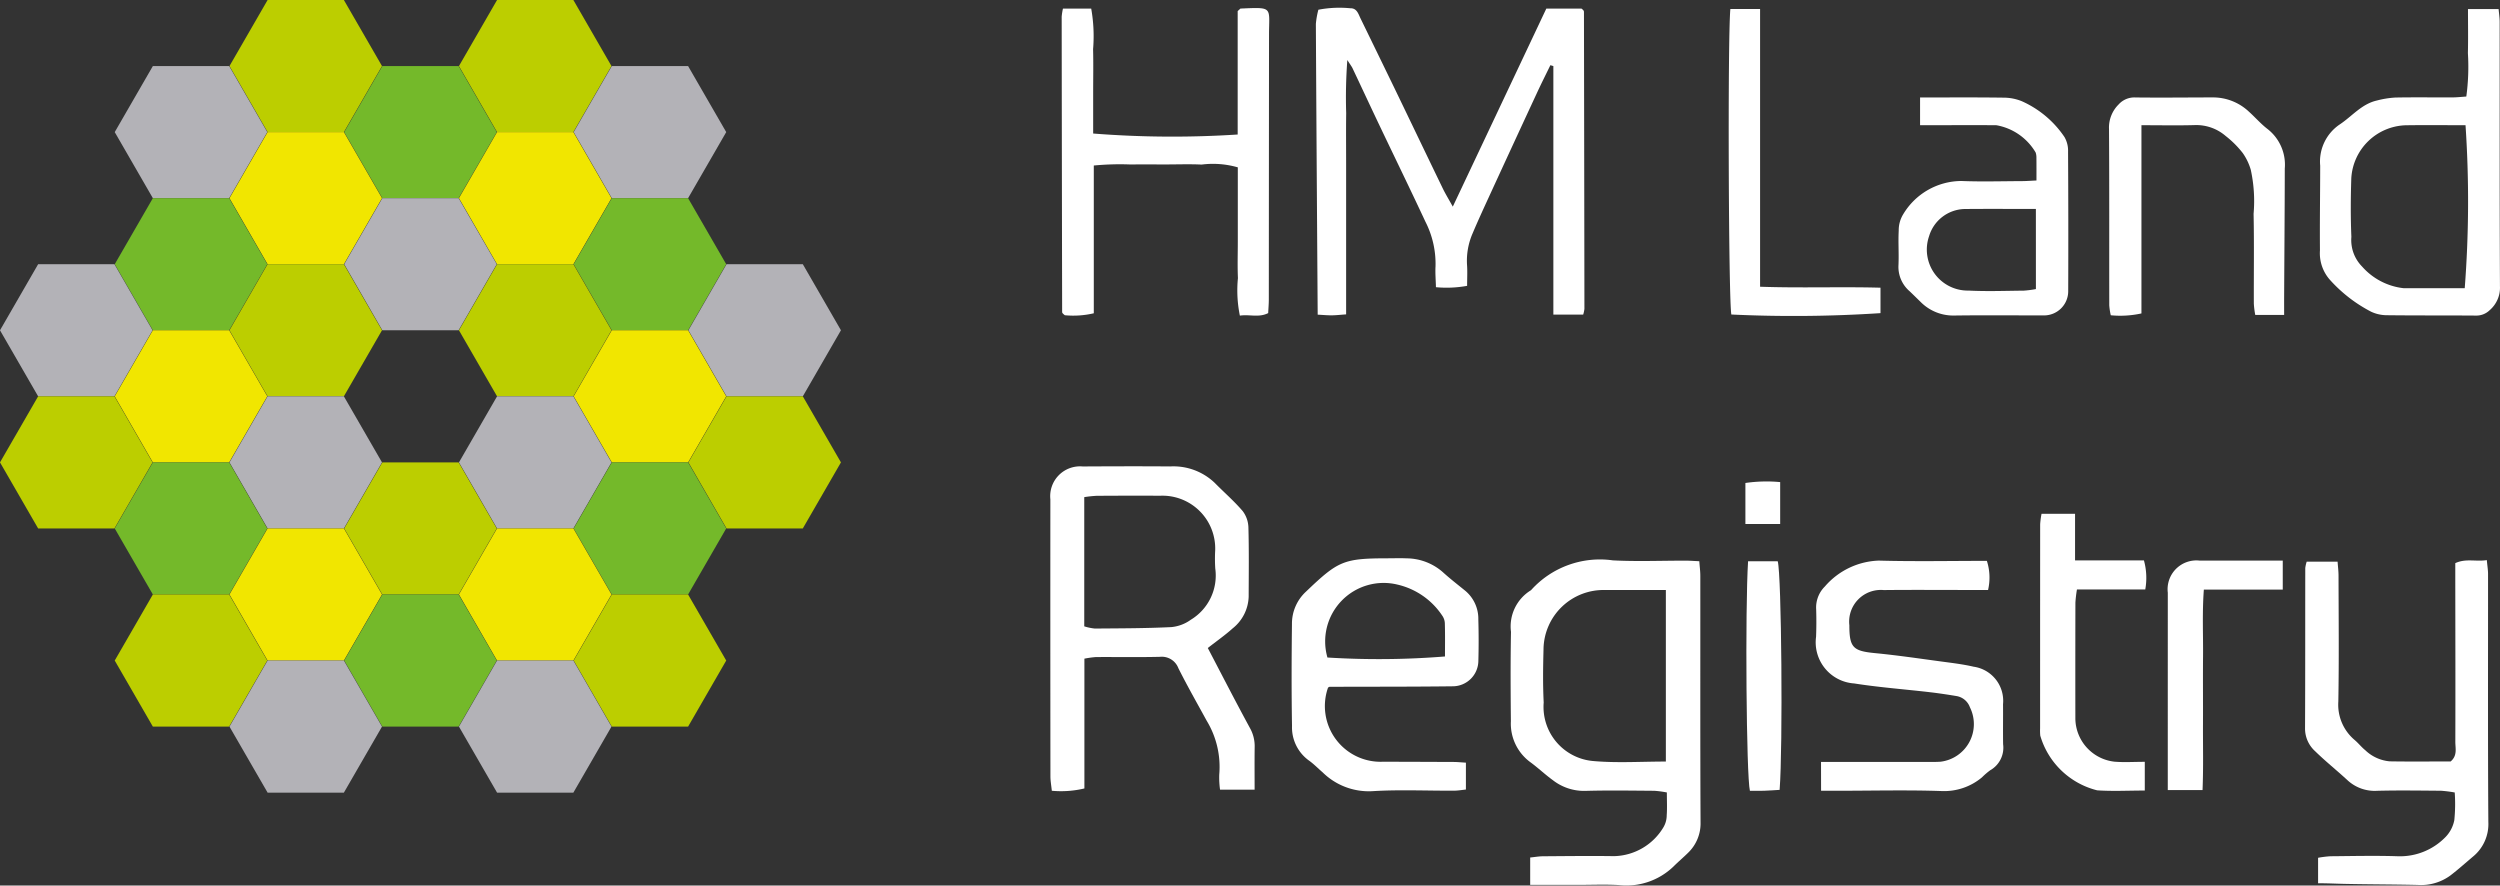
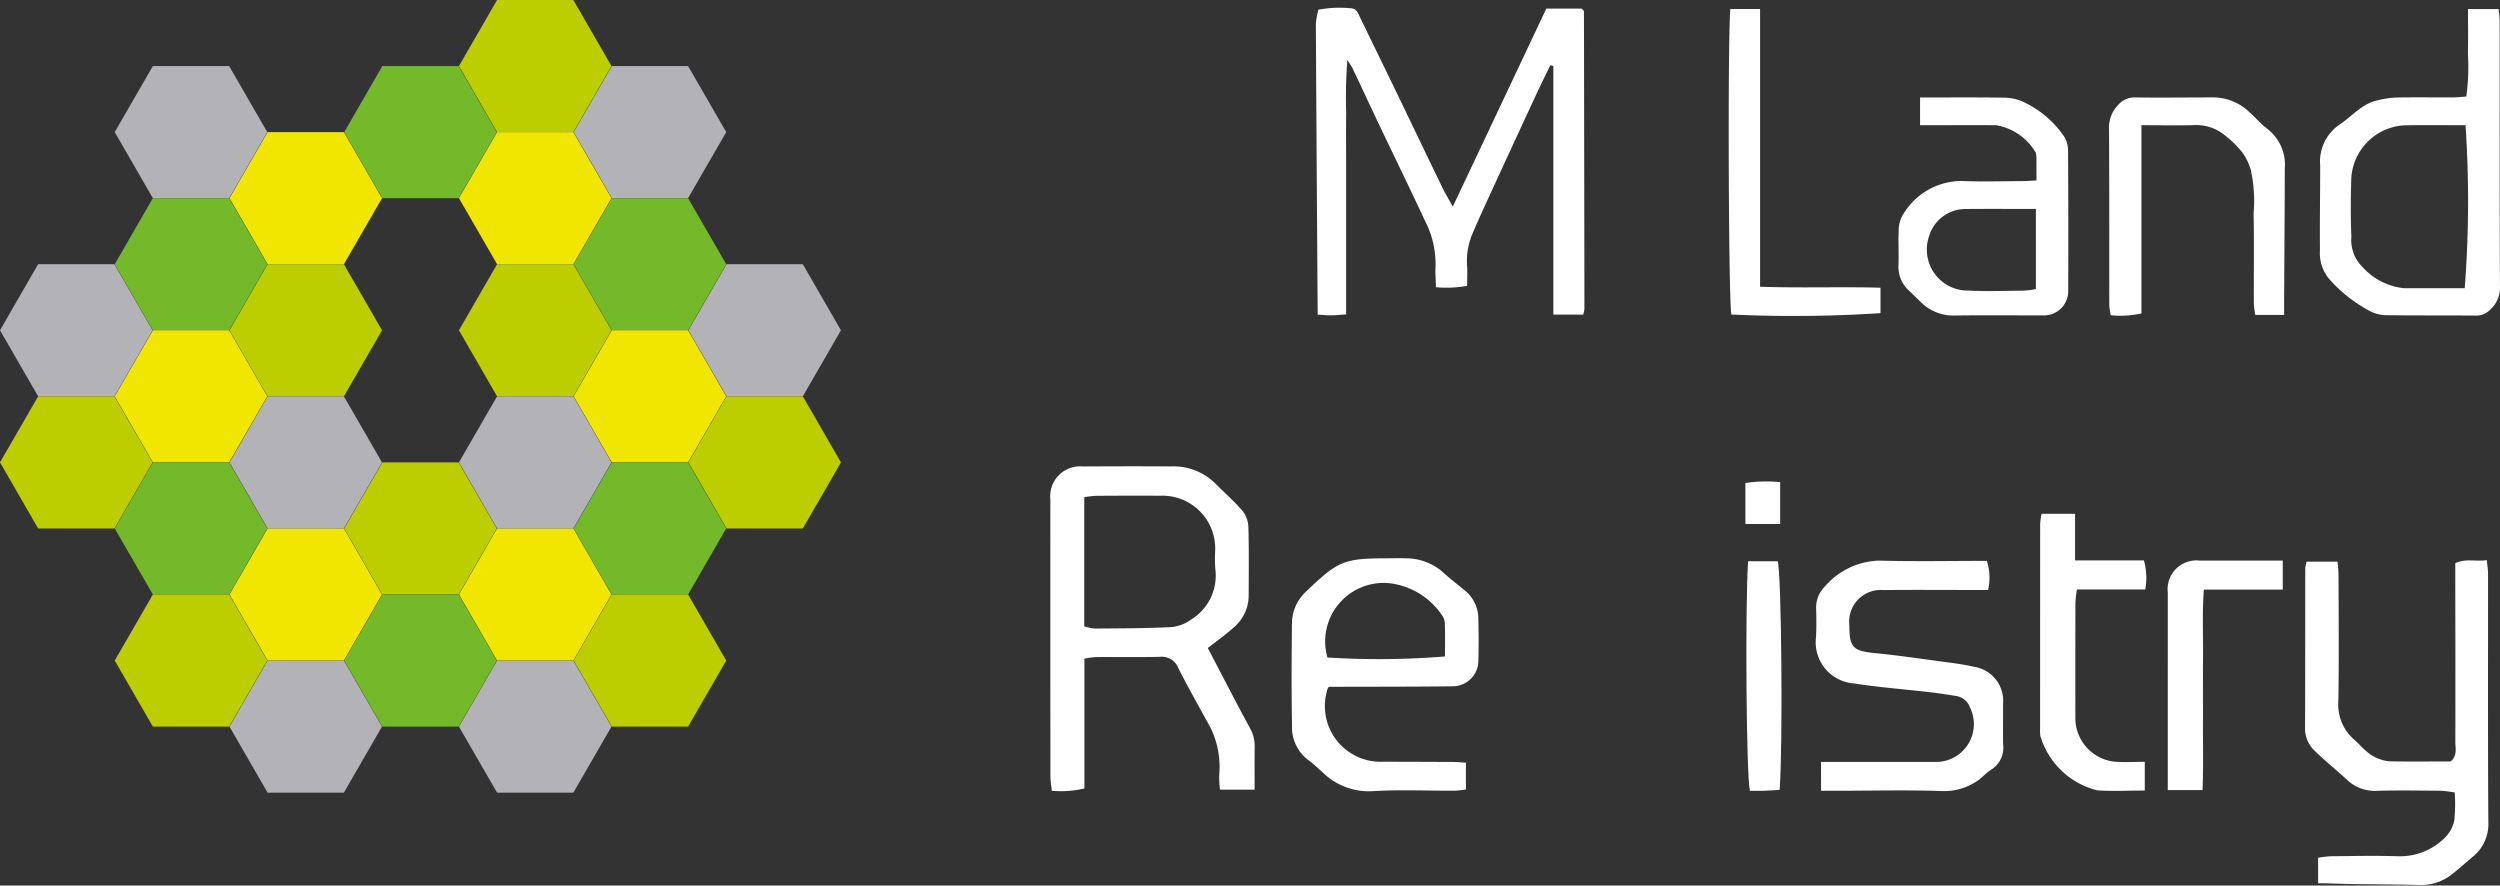
<svg xmlns="http://www.w3.org/2000/svg" width="119.716" height="42.404" viewBox="0 0 119.716 42.404">
  <rect x="0" y="0" width="119.716" height="42.404" fill="#333333" stroke="none" />
  <defs>
    <style>.cls-1{fill:#fff;}.cls-2{fill:#bcce00;}.cls-3{fill:#b3b2b7;}.cls-4{fill:#74b92a;}.cls-5{fill:#f1e600;}</style>
  </defs>
  <g id="Text">
    <path class="cls-1" d="M74.047.413H75.734a.654.654,0,0,1,.087.079.138.138,0,0,1,.029.073q.013,7.114.022,14.227a1.48,1.48,0,0,1-.059.274H74.385V3.164l-.143-.042c-.214.44-.434.877-.64,1.321q-1.175,2.531-2.34,5.067c-.251.546-.502,1.093-.736,1.647a3.286,3.286,0,0,0-.275,1.529c.023.326.004.655.004,1.002a5.471,5.471,0,0,1-1.493.065c-.009-.354-.038-.677-.02-.998a4.437,4.437,0,0,0-.484-2.139c-.717-1.538-1.462-3.063-2.192-4.595-.436-.915-.863-1.835-1.297-2.751-.04-.084-.1-.16-.25-.396a23.986,23.986,0,0,0-.055,2.545c-.011.8-.003,1.6-.003,2.399v7.236c-.258.018-.47.044-.683.046s-.427-.019-.679-.032c-.031-4.67-.063-9.294-.087-13.919a4,4,0,0,1,.12-.683,5.337,5.337,0,0,1,1.532-.07c.312-.008.381.27.488.489q.808,1.658,1.614,3.317c.775,1.604,1.544,3.212,2.32,4.815.128.264.282.515.483.878Z" />
    <path class="cls-1" d="M57.837,31.031c.69,1.318,1.336,2.577,2.012,3.82a1.769,1.769,0,0,1,.233.907c-.01.666-.003,1.332-.003,2.057H58.424a4.127,4.127,0,0,1-.038-.726,4.267,4.267,0,0,0-.601-2.574c-.457-.838-.931-1.667-1.358-2.52a.849.849,0,0,0-.884-.542c-1.018.025-2.038.005-3.057.011a4.519,4.519,0,0,0-.558.077v6.215a4.807,4.807,0,0,1-1.56.111c-.025-.245-.066-.465-.067-.684q-.007-6.638-.003-13.277a1.428,1.428,0,0,1,1.546-1.569c1.398-.007,2.795-.013,4.193-.001a2.86,2.86,0,0,1,2.134.789c.444.452.926.868,1.336,1.348a1.354,1.354,0,0,1,.275.791c.03,1.106.016,2.213.012,3.319a2.014,2.014,0,0,1-.762,1.504C58.667,30.416,58.261,30.699,57.837,31.031ZM51.921,29.993a2.452,2.452,0,0,0,.506.106c1.219-.01,2.439-.01,3.657-.069a1.887,1.887,0,0,0,.942-.354,2.473,2.473,0,0,0,1.169-2.45,7.311,7.311,0,0,1-.004-.872,2.529,2.529,0,0,0-2.439-2.616q-.097-.003-.193.001-1.527-.007-3.055.004a5.65,5.65,0,0,0-.583.063Z" />
-     <path class="cls-1" d="M73.275,42.374V41.063c.221-.022.414-.057.608-.059,1.135-.008,2.271-.023,3.406-.006a2.825,2.825,0,0,0,2.366-1.381,1.133,1.133,0,0,0,.158-.573c.025-.345.007-.694.007-1.096a4.907,4.907,0,0,0-.601-.08c-1.106-.008-2.213-.027-3.318.005a2.432,2.432,0,0,1-1.535-.509c-.376-.271-.713-.596-1.088-.869a2.287,2.287,0,0,1-.927-1.958c-.014-1.426-.022-2.853.005-4.279a2.03,2.03,0,0,1,.959-1.996,4.432,4.432,0,0,1,3.919-1.428c1.161.062,2.328.011,3.493.014.199,0,.398.016.646.027.018.252.049.476.049.701.003,3.93-.008,7.86.011,11.79a1.948,1.948,0,0,1-.601,1.475c-.227.225-.473.431-.699.657a3.249,3.249,0,0,1-2.634.883c-.634-.034-1.271-.007-1.906-.007C74.847,42.374,74.102,42.374,73.275,42.374Zm6.497-5.906V28.253c-1.002,0-1.955-.003-2.91.001a2.873,2.873,0,0,0-2.948,2.796l-.001.066c-.022.841-.034,1.685.009,2.525a2.601,2.601,0,0,0,2.381,2.803l.025.002C77.448,36.543,78.582,36.468,79.772,36.468Z" />
-     <path class="cls-1" d="M50.901.411h1.353a7.526,7.526,0,0,1,.09,1.944c.018.689.004,1.379.004,2.069v1.97a48.309,48.309,0,0,0,6.92.047V.53c.102-.087.122-.119.144-.12C60.989.342,60.77.323,60.769,1.674q-.006,6.331-.01,12.663c0,.215-.019.43-.03.656-.451.23-.896.05-1.356.122a6.013,6.013,0,0,1-.093-1.797c-.026-.578-.006-1.158-.006-1.738V8.014a4.292,4.292,0,0,0-1.732-.133c-.578-.028-1.158-.006-1.738-.006-.552,0-1.104-.006-1.655.002a13.132,13.132,0,0,0-1.771.049v7.076a4.313,4.313,0,0,1-1.386.094.927.927,0,0,1-.092-.079.129.129,0,0,1-.038-.068Q50.848,7.875,50.84.8A2.912,2.912,0,0,1,50.901.411Z" />
    <path class="cls-1" d="M111.005,42.296v-1.22a5.08,5.08,0,0,1,.588-.073c1.077-.009,2.154-.036,3.23,0a3.038,3.038,0,0,0,2.269-.905,1.595,1.595,0,0,0,.437-.828,7.83,7.83,0,0,0,.019-1.321,6.055,6.055,0,0,0-.656-.083c-1.018-.008-2.038-.024-3.055.002a1.914,1.914,0,0,1-1.427-.509c-.511-.471-1.056-.906-1.553-1.392a1.462,1.462,0,0,1-.477-1.085c.013-2.561.007-5.121.011-7.682a1.653,1.653,0,0,1,.068-.303h1.48c.016.23.045.455.045.68.004,2.008.026,4.016-.01,6.023a2.208,2.208,0,0,0,.789,1.842c.176.151.322.338.502.484a1.939,1.939,0,0,0,1.168.532c.985.017,1.971.005,2.921.005.33-.284.223-.628.223-.932.008-2.561.001-5.121-.002-7.682v-.882c.508-.237.993-.061,1.51-.146.025.277.059.472.059.667.002,3.958-.013,7.915.014,11.873a2.014,2.014,0,0,1-.75,1.671c-.355.3-.701.611-1.07.893a2.376,2.376,0,0,1-1.553.452c-1.161-.028-2.281-.026-3.442-.05C111.946,42.321,111.504,42.296,111.005,42.296Z" />
    <path class="cls-1" d="M118.103,4.623a10.582,10.582,0,0,0,.076-2.08c.017-.686.004-1.373.004-2.109h1.466c.018.199.051.41.051.621.003,4.217-.007,8.433.014,12.65a1.42,1.42,0,0,1-.495,1.151.911.911,0,0,1-.666.256c-1.433-.011-2.866,0-4.299-.018a1.772,1.772,0,0,1-.711-.168,6.926,6.926,0,0,1-1.999-1.557,1.925,1.925,0,0,1-.45-1.383c-.012-1.35.011-2.7.012-4.05a2.14,2.14,0,0,1,.937-1.978c.589-.39,1.047-.98,1.779-1.145a4.5,4.5,0,0,1,.883-.142c.91-.018,1.819-.003,2.728-.007C117.648,4.665,117.862,4.639,118.103,4.623ZM118.027,13.8a54.202,54.202,0,0,0,.038-7.804c-.949,0-1.909-.012-2.87.003a2.694,2.694,0,0,0-2.6,2.542c-.03.934-.035,1.871.004,2.804a1.805,1.805,0,0,0,.511,1.417A3.112,3.112,0,0,0,115.094,13.8c.961-.001,1.921,0,2.933,0Z" />
    <path class="cls-1" d="M70.197,36.521v1.287c-.186.019-.38.054-.573.055-1.31.006-2.625-.058-3.93.025a3.15,3.15,0,0,1-2.356-.901c-.22-.189-.424-.402-.659-.569a1.953,1.953,0,0,1-.809-1.648c-.028-1.63-.022-3.261-.003-4.892a2.082,2.082,0,0,1,.67-1.545c1.551-1.482,1.795-1.595,3.935-1.598.291,0,.583-.012.873.002a2.658,2.658,0,0,1,1.746.66c.343.313.712.597,1.073.891a1.744,1.744,0,0,1,.628,1.373q.029,1.004.001,2.009a1.229,1.229,0,0,1-1.207,1.194c-1.971.024-3.942.018-5.913.025-.026,0-.052.025-.078.038a2.667,2.667,0,0,0,2.645,3.549q1.703.005,3.406.012C69.817,36.491,69.986,36.509,70.197,36.521Zm-6.63-5.035a39.626,39.626,0,0,0,5.628-.05c0-.51.009-1.031-.006-1.55a.686.686,0,0,0-.123-.402,3.526,3.526,0,0,0-2.143-1.489,2.8,2.8,0,0,0-3.357,3.491Z" />
    <path class="cls-1" d="M97.519,8.643c0-.395.002-.747-.002-1.099a.737.737,0,0,0-.038-.243A2.733,2.733,0,0,0,95.601,5.997c-.965-.009-1.93-.002-2.894-.002h-.762V4.668c1.359,0,2.676-.01,3.993.008a2.326,2.326,0,0,1,.873.168A4.83,4.83,0,0,1,98.859,6.56a1.298,1.298,0,0,1,.173.7q.02,3.349.007,6.699a1.158,1.158,0,0,1-1.17,1.145l-.045-.001c-1.406.002-2.812-.013-4.218.006A2.195,2.195,0,0,1,91.973,14.46c-.178-.173-.354-.348-.533-.518a1.534,1.534,0,0,1-.529-1.243c.025-.55-.018-1.103.012-1.653a1.465,1.465,0,0,1,.207-.773,3.265,3.265,0,0,1,2.795-1.606c.963.039,1.929.009,2.894.006C97.033,8.672,97.247,8.655,97.519,8.643Zm-.028,1.363c-1.183,0-2.306-.008-3.428.003a1.821,1.821,0,0,0-1.687,1.304,1.963,1.963,0,0,0,1.897,2.602c.877.045,1.759.011,2.638.003a4.971,4.971,0,0,0,.581-.075Z" />
    <path class="cls-1" d="M87.202,36.485h4.761c.32,0,.64.011.959-.009a1.813,1.813,0,0,0,1.408-2.611.825.825,0,0,0-.633-.532c-.426-.071-.854-.136-1.283-.186-1.207-.141-2.422-.23-3.621-.419a1.975,1.975,0,0,1-1.842-2.1c.003-.045.008-.091.014-.136.017-.436.018-.873.005-1.308a1.419,1.419,0,0,1,.419-1.102,3.566,3.566,0,0,1,2.576-1.237c1.714.048,3.43.013,5.179.013a2.611,2.611,0,0,1,.057,1.394h-.897c-1.367,0-2.734-.011-4.1.004a1.518,1.518,0,0,0-1.645,1.685c0,1.07.179,1.234,1.232,1.335,1.065.103,2.125.26,3.185.403.513.069,1.029.13,1.532.247a1.649,1.649,0,0,1,1.41,1.795c.006.64-.007,1.28.004,1.919a1.241,1.241,0,0,1-.619,1.246,3.418,3.418,0,0,0-.395.34,2.821,2.821,0,0,1-1.92.655c-1.627-.057-3.257-.016-4.885-.015h-.898Z" />
    <path class="cls-1" d="M109.379,15.081h-1.383a4.269,4.269,0,0,1-.068-.537c-.006-1.434.018-2.869-.012-4.303a7.026,7.026,0,0,0-.135-2.113,2.707,2.707,0,0,0-.385-.801,4.711,4.711,0,0,0-.818-.816,2.152,2.152,0,0,0-1.43-.522c-.847.026-1.696.007-2.602.007v9.013a4.707,4.707,0,0,1-1.469.088,3.246,3.246,0,0,1-.072-.476c-.004-2.814.006-5.627-.012-8.441A1.557,1.557,0,0,1,101.455,5a1.009,1.009,0,0,1,.8-.333c1.241.015,2.482-.001,3.724-.002a2.502,2.502,0,0,1,1.715.684c.307.276.58.595.907.842a2.167,2.167,0,0,1,.809,1.883c-.003,2.068-.02,4.136-.031,6.203C109.378,14.515,109.379,14.753,109.379,15.081Z" />
    <path class="cls-1" d="M82.861.43h1.423v13.3c1.961.07,3.848-.007,5.766.047v1.218a63.628,63.628,0,0,1-7.141.066C82.775,14.482,82.728,1.818,82.861.43Z" />
    <path class="cls-1" d="M97.762,24.604h1.605v2.232h3.298a3.117,3.117,0,0,1,.064,1.391h-3.271a5.841,5.841,0,0,0-.074.63q-.007,2.792-.002,5.585a2.103,2.103,0,0,0,1.88,2.033c.458.037.921.006,1.444.006v1.375c-.781,0-1.534.041-2.281-.01a3.797,3.797,0,0,1-2.724-2.618,2.566,2.566,0,0,1-.008-.348q0-4.887.003-9.774A3.93,3.93,0,0,1,97.762,24.604Z" />
    <path class="cls-1" d="M105.472,37.832h-1.665v-.718q0-4.365.001-8.731a1.38,1.38,0,0,1,1.532-1.537c1.306-.003,2.612-.001,3.973-.001V28.235h-3.779c-.082,1.107-.029,2.145-.038,3.181-.01,1.077.002,2.154-.003,3.23C105.488,35.686,105.517,36.727,105.472,37.832Z" />
    <path class="cls-1" d="M83.709,26.877h1.42c.183.626.251,8.894.091,10.947-.241.014-.493.034-.745.042-.229.007-.459.002-.678.002C83.626,37.179,83.564,29.154,83.709,26.877Z" />
    <path class="cls-1" d="M85.246,23.086v2.007H83.581V23.128A7.046,7.046,0,0,1,85.246,23.086Z" />
    <polygon class="cls-2" points="27.456 0 23.803 0 21.977 3.163 23.803 6.326 27.456 6.326 29.282 3.163 27.456 0" />
    <polygon class="cls-3" points="32.95 3.163 29.298 3.163 27.471 6.326 29.298 9.49 32.95 9.49 34.776 6.326 32.95 3.163" />
-     <polygon class="cls-2" points="16.467 0 12.815 0 10.989 3.163 12.815 6.326 16.467 6.326 18.293 3.163 16.467 0" />
    <polygon class="cls-4" points="21.961 3.163 18.309 3.163 16.483 6.326 18.309 9.49 21.961 9.49 23.788 6.326 21.961 3.163" />
    <polygon class="cls-5" points="27.456 6.326 23.803 6.326 21.977 9.49 23.803 12.652 27.456 12.652 29.282 9.49 27.456 6.326" />
    <polygon class="cls-4" points="32.95 9.49 29.298 9.49 27.471 12.652 29.298 15.816 32.95 15.816 34.776 12.652 32.95 9.49" />
    <polygon class="cls-3" points="38.444 12.652 34.792 12.652 32.966 15.816 34.792 18.979 38.444 18.979 40.27 15.816 38.444 12.652" />
    <polygon class="cls-3" points="10.973 3.163 7.32 3.163 5.494 6.326 7.32 9.49 10.973 9.49 12.799 6.326 10.973 3.163" />
    <polygon class="cls-5" points="16.467 6.326 12.815 6.326 10.989 9.49 12.815 12.652 16.467 12.652 18.293 9.49 16.467 6.326" />
-     <polygon class="cls-3" points="21.961 9.49 18.309 9.49 16.483 12.652 18.309 15.816 21.961 15.816 23.788 12.652 21.961 9.49" />
    <polygon class="cls-2" points="27.456 12.652 23.803 12.652 21.977 15.816 23.803 18.979 27.456 18.979 29.282 15.816 27.456 12.652" />
    <polygon class="cls-5" points="32.95 15.816 29.298 15.816 27.471 18.979 29.298 22.142 32.95 22.142 34.776 18.979 32.95 15.816" />
    <polygon class="cls-2" points="38.444 18.979 34.792 18.979 32.966 22.142 34.792 25.305 38.444 25.305 40.27 22.142 38.444 18.979" />
    <polygon class="cls-4" points="10.973 9.49 7.32 9.49 5.494 12.652 7.32 15.816 10.973 15.816 12.799 12.652 10.973 9.49" />
    <polygon class="cls-2" points="16.467 12.652 12.815 12.652 10.989 15.816 12.815 18.979 16.467 18.979 18.293 15.816 16.467 12.652" />
    <polygon class="cls-3" points="27.456 18.979 23.803 18.979 21.977 22.142 23.803 25.305 27.456 25.305 29.282 22.142 27.456 18.979" />
    <polygon class="cls-4" points="32.95 22.142 29.298 22.142 27.471 25.305 29.298 28.468 32.95 28.468 34.776 25.305 32.95 22.142" />
    <polygon class="cls-3" points="5.479 12.652 1.826 12.652 0 15.816 1.826 18.979 5.479 18.979 7.305 15.816 5.479 12.652" />
    <polygon class="cls-5" points="10.973 15.816 7.32 15.816 5.494 18.979 7.32 22.142 10.973 22.142 12.799 18.979 10.973 15.816" />
    <polygon class="cls-3" points="16.467 18.979 12.815 18.979 10.989 22.142 12.815 25.305 16.467 25.305 18.293 22.142 16.467 18.979" />
    <polygon class="cls-2" points="21.961 22.142 18.309 22.142 16.483 25.305 18.309 28.468 21.961 28.468 23.788 25.305 21.961 22.142" />
    <polygon class="cls-5" points="27.456 25.305 23.803 25.305 21.977 28.468 23.803 31.631 27.456 31.631 29.282 28.468 27.456 25.305" />
    <polygon class="cls-2" points="5.479 18.979 1.826 18.979 0 22.142 1.826 25.305 5.479 25.305 7.305 22.142 5.479 18.979" />
    <polygon class="cls-4" points="10.973 22.142 7.32 22.142 5.494 25.305 7.32 28.468 10.973 28.468 12.799 25.305 10.973 22.142" />
    <polygon class="cls-5" points="16.467 25.305 12.815 25.305 10.989 28.468 12.815 31.631 16.467 31.631 18.293 28.468 16.467 25.305" />
    <polygon class="cls-4" points="21.961 28.468 18.309 28.468 16.483 31.631 18.309 34.795 21.961 34.795 23.788 31.631 21.961 28.468" />
    <polygon class="cls-2" points="10.973 28.468 7.32 28.468 5.494 31.631 7.32 34.795 10.973 34.795 12.799 31.631 10.973 28.468" />
    <polygon class="cls-3" points="16.467 31.631 12.815 31.631 10.989 34.795 12.815 37.957 16.467 37.957 18.293 34.795 16.467 31.631" />
    <polygon class="cls-2" points="32.95 28.468 29.298 28.468 27.471 31.631 29.298 34.795 32.95 34.795 34.776 31.631 32.95 28.468" />
    <polygon class="cls-3" points="27.456 31.631 23.803 31.631 21.977 34.795 23.803 37.957 27.456 37.957 29.282 34.795 27.456 31.631" />
  </g>
</svg>